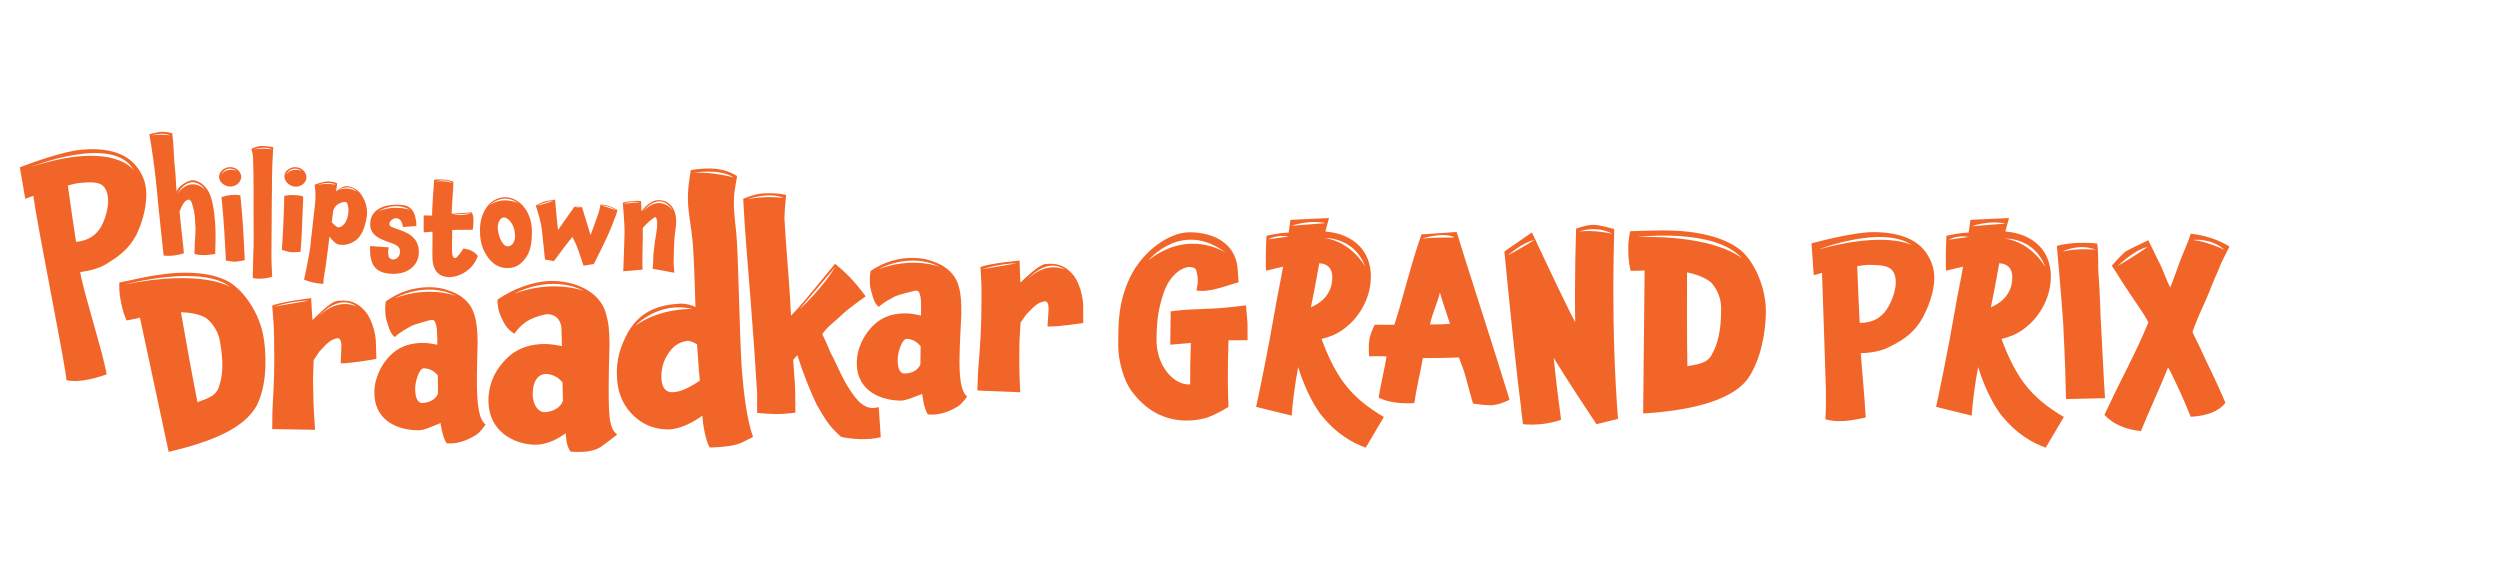
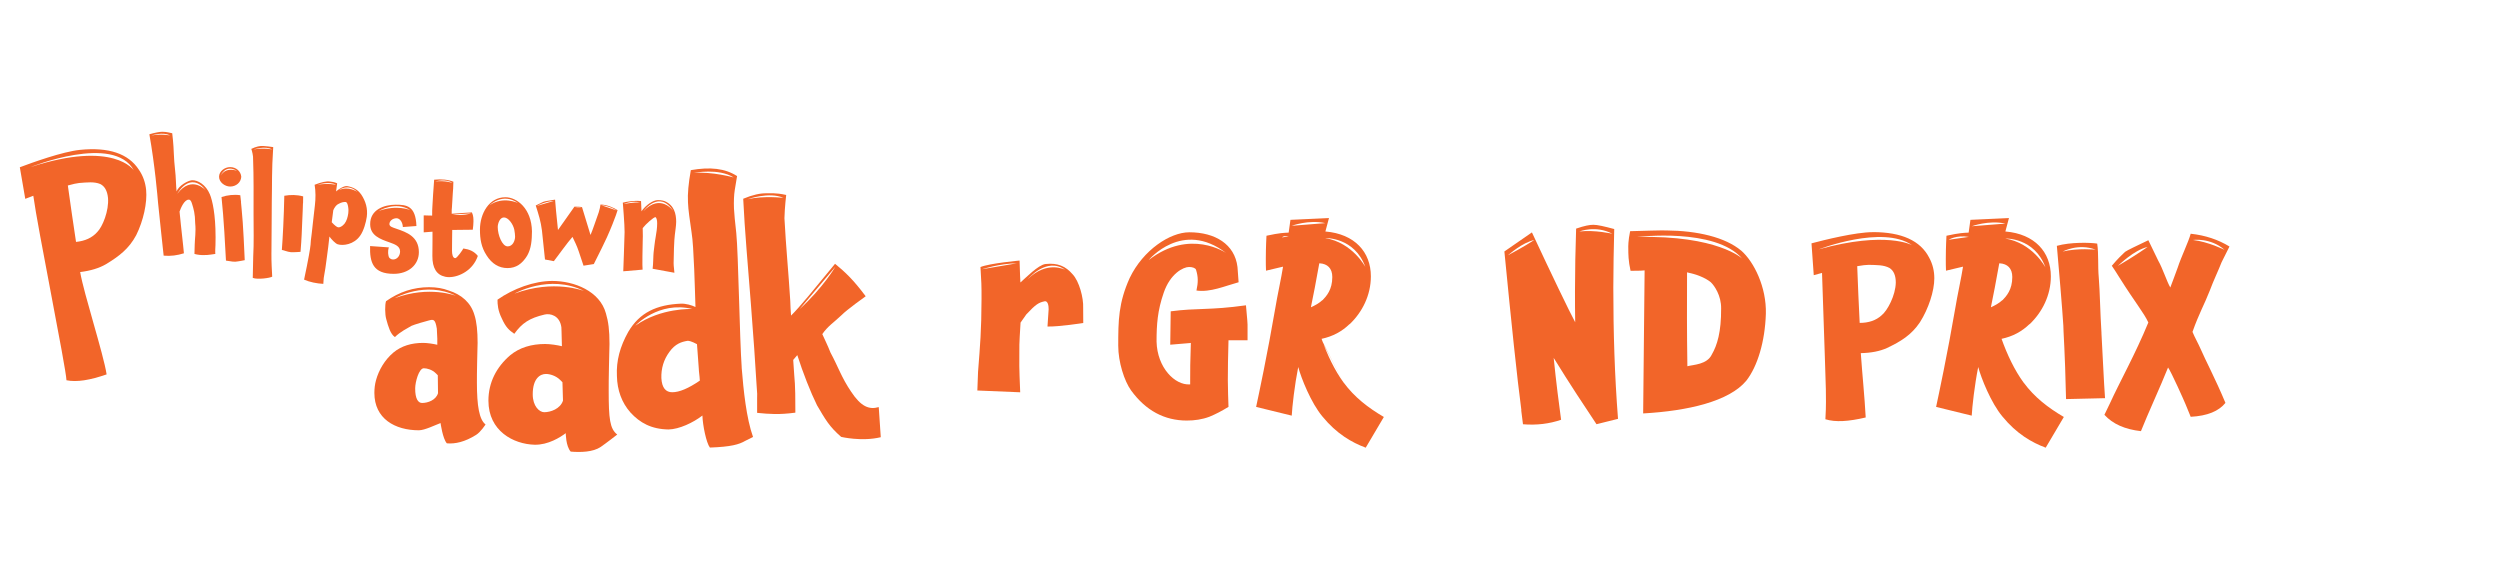
<svg xmlns="http://www.w3.org/2000/svg" width="2144" height="500" viewBox="0 0 2144 500" fill="none">
  <g clip-path="url(#clip0_2841_2125)">
    <path d="M125.31 162.796C124.693 156.646 122.746 150.824 119.102 145.561C110.137 131.719 93.268 126.051 68.668 128.518C53.688 130.022 27.468 139.469 17 143.44L21.666 170.527L28.567 167.886C32.288 195.552 56.561 315.024 57.004 326.11C65.93 327.922 77.189 326.013 91.437 321.078C88.66 303.11 72.003 252.213 68.745 233.319C77.748 232.221 85.094 229.926 90.781 226.63C101.944 219.882 110.6 213.366 116.808 201.682C122.939 189.421 126.409 173.728 125.31 162.777V162.796ZM83.359 199.041C79.001 203.938 72.871 206.695 65.198 207.466C62.73 190.636 60.513 176.311 58.18 159.076C62.537 157.861 65.757 157.148 67.858 156.936C74.799 156.434 80.737 155.644 86 157.822C89.875 159.75 92.034 163.818 92.632 169.776C93.538 180.745 87.947 194.511 83.359 199.041ZM26.196 143.286C26.196 143.286 97.683 114.425 114.822 146.159C114.822 146.159 97.934 119.939 26.196 143.286Z" fill="#F26529" />
    <path d="M184.867 202.937C184.867 183.966 182.206 171.936 179.97 166.596C176.557 158.499 169.733 154.334 164.624 154.566C161.115 154.893 153.442 159.038 151.418 164.147C150.878 159.038 150.878 151.462 150.145 145.717C148.969 136.019 149.085 126.746 148.333 120.249L147.697 114.272C142.26 113 140.66 113 139.175 113C136.939 113 133.006 113.752 128.09 115.14C132.775 141.244 135.127 168.736 135.551 173.96C136.515 183.446 137.363 192.083 138.211 199.428L139.599 212.326L140.351 219.247C146.521 219.787 151.957 219.035 157.722 217.223L157.086 210.726L155.158 193.047L153.982 181.441C155.042 178.453 158.03 171.204 161.867 171.204C163.467 171.204 164.103 172.9 164.739 174.924C166.012 179.089 167.304 183.022 167.4 191.543C168.152 198.792 167.072 204.653 166.976 209.877L166.764 217.763C169.116 218.514 173.376 218.939 175.401 218.727C177.541 218.939 184.674 217.763 184.674 217.763C184.462 216.799 184.674 211.053 184.79 210.205C184.886 207.757 184.886 205.193 184.886 202.956L184.867 202.937ZM129.921 116.181C129.921 116.181 139.734 112.826 145.807 116.181C145.807 116.181 138.674 114.619 129.921 116.181ZM152.054 166.21C152.054 166.21 162.869 145.852 176.712 163.473C176.712 163.473 164.604 149.572 152.054 166.21Z" fill="#F26529" />
    <path d="M197.391 159.981C202.346 159.981 206.645 156.549 206.915 151.595C206.529 146.833 202.442 143.305 197.391 143.305C192.726 143.305 187.867 146.833 187.867 151.595C187.867 156.357 192.918 159.981 197.391 159.981ZM203.348 146.563C203.348 146.563 193.979 142.668 189.41 150.457C189.41 150.457 193.208 140.528 203.348 146.563Z" fill="#F26529" />
    <path d="M208.168 190.574C207.397 181.995 206.934 174.939 206.645 173.223L206.742 173.416L206.067 167.42C200.534 166.649 195.116 167.324 189.969 168.943C191.877 186.487 193.304 213.69 193.786 223.503C199.223 224.448 200.553 224.448 201.69 224.448C204.447 224.255 209.884 223.118 209.884 223.118C209.402 212.071 208.554 194.777 208.168 190.574Z" fill="#F26529" />
    <path d="M232.79 216.647C232.983 202.593 232.983 179.767 233.079 173.096C233.465 156.824 232.886 147.802 234.313 126.151C233.079 125.92 226.871 125.207 225.927 125.207C222.88 124.975 219.834 125.669 215.535 127.674C216.21 129.892 217.251 133.651 217.058 136.581C217.637 151.677 217.444 167.717 217.444 183.179C217.444 197.233 217.829 207.76 217.155 220.176C217.058 226.268 216.769 238.317 216.769 238.317C220.779 239.956 231.633 238.433 233.445 237.257C233.253 233.15 232.674 224.841 232.771 216.647H232.79ZM217.521 128.176C217.521 128.176 227.334 124.821 233.407 128.176C233.407 128.176 226.274 126.614 217.521 128.176Z" fill="#F26529" />
-     <path d="M254.459 143.422C249.832 142.824 244.549 145.716 243.952 150.439C243.354 155.163 247.904 159.404 252.338 159.963C257.254 160.599 261.939 157.727 262.845 152.849C263.076 148.068 259.452 144.058 254.439 143.422H254.459ZM245.031 150.478C245.031 150.478 248.829 140.549 258.97 146.583C258.97 146.583 249.6 142.689 245.031 150.478Z" fill="#F26529" />
    <path d="M243.816 167.904C243.469 185.544 242.486 204.534 241.715 214.328C246.978 215.966 248.308 216.14 249.446 216.275C252.203 216.429 257.736 215.986 257.736 215.986C258.661 204.958 258.97 195.878 259.124 191.655C259.452 183.057 259.876 176.001 259.818 174.266L259.895 174.459L259.991 168.424C254.613 166.959 249.137 166.94 243.836 167.884L243.816 167.904Z" fill="#F26529" />
    <path d="M309.654 166.655C306.897 162.645 302.79 160.466 297.643 159.599C295.079 159.213 290.201 162.356 288.215 164.168L289.16 157.208C286.866 156.071 284.205 155.878 282.972 155.685C279.829 155.203 275.53 156.263 269.823 158.442C270.768 164.168 270.768 170.164 270.016 176.449C269.071 183.215 267.548 199.699 266.584 206.273C266.488 210.553 265.35 216.761 264.868 219.325C264.117 223.702 262.401 232.184 260.781 239.819C265.543 241.92 271.655 243.154 277.265 243.443L277.65 238.296C278.788 232.474 279.463 227.153 280.041 222.757C280.889 216.279 282.239 206.755 282.509 202.842C284.128 205.136 287.656 208.934 289.661 209.512C294.134 210.939 303.581 209.801 308.921 202.07C311.967 197.79 313.876 190.638 314.551 185.972C315.495 179.013 313.702 172.631 309.692 166.635L309.654 166.655ZM272.349 158.461C272.349 158.461 282.162 155.107 288.235 158.461C288.235 158.461 281.101 156.9 272.349 158.461ZM298.703 182.772C298.221 186.204 297.373 189.346 295.464 191.833C293.459 194.224 291.454 195.072 290.22 194.976C289.179 194.976 287.174 193.549 284.495 190.599L285.825 180.304C286.114 179.822 286.5 178.781 286.5 178.878C287.541 176.969 288.89 175.446 290.51 174.771C292.804 173.537 294.79 173.055 296.602 173.248C296.698 173.248 298.318 173.441 298.8 179.34C298.8 180.015 298.896 181.153 298.703 182.772ZM290.702 163.05C290.702 163.05 298.375 156.9 306.473 164.63C306.473 164.63 298.935 159.213 290.702 163.05Z" fill="#F26529" />
    <path d="M340.156 196.229C336.435 194.996 334.238 194.321 333.968 192.412C333.775 189.655 336.725 187.072 340.253 187.168C342.354 187.265 345.207 189.655 345.497 194.706L357.122 193.839C356.543 176.391 348.543 175.543 339.385 175.543C329.476 175.543 317.272 179.727 317.465 192.412C317.561 201.936 325.851 205.001 334.045 207.855C338.517 209.474 343.106 210.997 343.106 215.663C343.106 219.384 340.542 222.526 337.206 222.526C334.816 222.526 333.486 221.003 333.293 219.769C333.1 218.728 332.252 216.145 333.486 212.154L317.388 211.016C317.002 225.032 319.875 234.845 337.688 234.845C350.162 234.845 359.223 227.23 359.223 216.26C359.223 202.823 348.543 199.102 340.156 196.249V196.229ZM351.878 180.247C351.878 180.247 340.58 175.196 324.81 180.941C324.81 180.941 339.192 172.073 351.878 180.247Z" fill="#F26529" />
    <path d="M397.356 213.115C396.971 214.059 392.112 221.212 390.493 221.405C388.295 221.405 387.64 218.166 387.64 215.023C387.64 206.83 387.832 200.641 387.832 197.209C390.127 197.113 394.117 197.113 396.026 197.113L405.453 197.017C405.743 195.59 406.032 191.387 406.032 190.153C406.032 188.052 406.128 185.102 404.702 182.152L396.99 182.634C394.04 182.827 390.319 183.02 387.37 183.309C387.37 179.203 387.37 180.263 387.562 178.065C387.852 171.877 388.237 169.004 388.334 165.476L388.623 161.659L388.816 155.836C384.246 154.024 378.713 153.446 372.332 154.121C371.754 162.796 371.002 171.375 370.809 177.275C370.616 179.087 370.616 181.844 370.616 184.89C369.575 184.986 365.854 184.697 363.367 184.697V199.272C364.697 199.176 367.84 198.983 370.905 198.694V206.984C370.809 213.462 370.809 217.664 370.809 219.477C370.713 229.868 374.433 235.767 381.682 237.291H381.586C382.723 237.58 384.073 237.676 385.114 237.676C393.693 237.676 405.608 231.854 409.791 219.477C406.649 215.563 402.639 213.847 397.395 213.095L397.356 213.115ZM404.046 183.02C404.046 183.02 396.951 185.333 388.16 183.945L404.046 183.02ZM373.334 155.566C373.334 155.566 382.319 153.022 388.064 156.877C388.064 156.877 382.184 154.737 373.334 155.566Z" fill="#F26529" />
    <path d="M433.333 169.164C419.414 169.164 411.605 183.122 411.605 196.964C411.605 204.965 412.743 212.002 417.235 218.923C421.804 226.211 427.916 229.912 435.242 229.912C442.568 229.912 447.812 226.211 452.014 219.405C455.735 213.082 456.121 205.678 456.217 198.391C455.832 178.823 443.358 169.145 433.352 169.145L433.333 169.164ZM435.338 211.289C430.673 211.289 426.855 201.495 426.855 194.709C426.855 191.971 428.475 186.476 432.196 186.476C435.916 186.476 440.004 192.087 441.064 196.984C441.45 199.258 441.739 201.283 441.739 202.96C441.739 206.18 439.83 211.308 435.357 211.308L435.338 211.289ZM419.973 175.95C419.973 175.95 431.058 164.73 444.129 174.099C444.129 174.099 431.502 167.988 419.973 175.95Z" fill="#F26529" />
    <path d="M514.981 175.41C514.788 176.914 514.229 179.921 513.458 182.138C510.527 190.216 508.426 196.964 506.421 201.514L499.133 177.646C497.553 177.261 494.969 177.222 492.656 177.222L478.64 197.08L478.524 197.253C476.789 181.194 476.712 178.784 476.037 171.207C471.044 172.017 467.708 172.46 465.896 173.096C464.354 173.868 461.52 175.14 459.457 176.22C462.002 184.317 463.737 189.619 464.759 197.542L467.381 222.547L474.977 223.974C479.083 218.73 486.583 208.049 490.921 203.21L491.094 203.422C492.309 205.967 494.853 210.999 496.299 215.51L500.425 227.849L509.255 226.461C513.978 217.072 518.856 207.297 520.475 203.577C524.331 195.036 526.799 188.423 528.245 184.471L529.633 180.23C526.529 178.205 520.533 175.429 514.962 175.41H514.981ZM460.402 176.605C460.402 176.605 467.149 172.749 475.247 172.267L460.402 176.605ZM492.964 177.82C492.964 177.82 497.013 177.492 498.594 178.263L492.964 177.82ZM515.559 175.969C522.712 176.509 528.881 180.48 528.881 180.48L515.559 175.969Z" fill="#F26529" />
    <path d="M579.894 190.385C579.894 183.232 578.178 176.003 569.984 172.475C568.268 171.8 564.547 171.337 562.542 171.8C557.78 172.841 552.44 177.719 550.146 181.227C550.146 180.09 549.76 172.455 549.76 172.455C543.475 171.781 537.287 173.034 534.125 173.786C534.125 173.786 535.744 193.412 535.648 199.041C535.552 205.23 534.511 232.664 534.511 232.664L551.091 231.237C550.705 229.714 551.091 209.24 551.187 206.946C551.283 204.189 551.38 201.605 551.187 195.61C553.944 192.082 560.441 186.279 562.157 186.182C563.101 186.857 563.583 188.939 563.583 191.426C563.583 195.61 563.005 199.138 562.35 202.955C561.405 207.91 560.923 213.905 560.537 216.489C560.248 218.494 560.248 226.861 559.689 230.486L578.37 233.917C577.696 227.536 577.696 226.668 577.696 225.724C577.696 219.728 578.178 204.864 578.737 201.432C579.122 197.807 579.874 193.624 579.874 190.385H579.894ZM534.858 175.077C534.858 175.077 541.22 171.839 548.912 173.554C548.912 173.554 541.894 173.477 534.858 175.077ZM551.842 181.035C551.842 181.035 565.376 162.218 577.426 181.035C577.426 181.035 566.765 165.476 551.842 181.035Z" fill="#F26529" />
-     <path d="M226.217 290.332C222.901 268.2 208.731 249.171 196.566 241.864C181.528 233.227 157.622 231.916 131.962 236.331C128.415 236.775 111.835 240.322 102.311 242.308C102.079 250.501 102.985 255.148 103.41 257.133C104.084 260.893 105.183 267.101 108.499 274.832C111.815 274.176 116.23 273.501 120.009 272.403L144.648 387.537C180.931 378.9 208.963 367.776 220.029 348.073C227.104 334.578 229.533 313.101 226.237 290.313L226.217 290.332ZM187.717 331.705C185.288 340.785 173.99 342.771 169.344 344.988C163.599 315.549 160.052 295.422 155.174 267.756C162.693 267.968 170.674 269.299 176.188 272.403C179.504 274.62 186.811 281.695 188.585 292.53C192.113 311.79 190.802 323.28 187.698 331.705H187.717ZM107.227 243.927C107.227 243.927 172.911 226.268 197.819 246.279C197.819 246.279 173.875 230.451 107.227 243.927Z" fill="#F26529" />
-     <path d="M322.785 307.837L322.38 294.843C322.573 286.245 318.389 272.055 312.586 266.272C306.378 259.466 299.592 256.671 289.2 258.078C283.012 258.888 272.408 270.475 268.013 274.465C268.013 274.465 267.222 264.267 266.817 255.688C266.817 255.688 241.234 258.695 233.445 262.088C234.448 273.482 234.853 278.668 235.045 289.464C235.643 316.841 234.853 328.832 233.638 352.006L233.445 367.988L270.211 368.586C268.61 345.2 268.803 343.812 268.61 334.404C268.206 325.401 268.803 316.609 269.015 308.821L273.816 301.63C281.797 292.626 284.207 291.238 289.2 290.043C291.803 289.445 292.806 293.436 292.806 296.829L292.208 311.616C302.002 311.616 322.785 307.818 322.785 307.818V307.837ZM235.315 262.879C235.315 262.879 250.565 257.943 265.237 257.789L235.315 262.879ZM273.893 270.802C273.893 270.802 289.895 251.504 305.896 262.879C305.896 262.879 290.492 254.511 273.893 270.802Z" fill="#F26529" />
    <path d="M408.998 328.021C408.998 323.413 408.998 319.422 409.191 310.631C409.191 305.04 409.596 298.832 409.596 294.051C409.596 284.065 408.806 275.871 406.801 269.875C403.793 259.677 395.811 252.485 384.61 249.092C380.003 247.299 374.412 246.297 368.03 246.297C354.631 246.297 342.447 250.288 331.053 258.288C330.05 261.296 330.05 269.49 331.246 273.673C333.039 280.267 334.851 286.455 338.649 289.058C343.642 284.257 348.848 281.867 352.838 279.457C354.843 278.454 365.832 275.254 367.625 274.868C371.616 273.866 373.216 273.268 374.624 281.867L375.029 290.465V295.671C371.635 294.88 366.642 294.07 362.844 294.07C352.858 294.07 344.259 296.673 337.473 302.264C330.07 308.453 324.884 317.244 322.474 326.035C321.471 329.64 321.066 333.226 321.066 337.024C321.066 359.002 338.649 369.008 359.239 369.008C364.232 369.008 373.428 364.42 377.824 362.82C377.824 362.82 379.617 376.219 383.222 380.209C390.413 380.807 398.607 379.014 408.208 373.018C412.199 370.628 416.401 364.015 416.401 364.015C411.003 359.812 408.998 348.225 408.998 328.04V328.021ZM362.054 345.603C358.449 345.603 356.058 341.805 356.058 333.207C356.058 327.616 359.258 315.817 363.461 315.817C366.257 315.817 370.652 317.013 373.853 320.213L375.453 321.813L375.646 337.198C373.853 343.194 366.854 345.584 362.054 345.584V345.603ZM338.63 255.686C338.63 255.686 364.926 240.571 391.05 253.719C391.05 253.719 368.242 244.658 338.63 255.686Z" fill="#F26529" />
    <path d="M522.014 335.112C522.014 329.675 522.014 324.971 522.246 314.58C522.246 307.967 522.708 300.66 522.708 294.992C522.708 283.193 521.764 275.867 519.643 268.792C514.457 249.667 492.498 240.934 473.624 240.934C458.046 240.934 440.097 247.546 426.66 256.993C426.66 261.003 426.891 266.189 430.439 273.284C433.735 280.61 436.569 283.193 441.061 286.278C447.674 277.063 454.036 272.821 467.03 269.756C471.754 268.58 480.024 270.469 481.432 280.61C481.432 281.092 481.663 284.62 481.894 296.901C477.884 295.956 471.985 295.011 467.493 295.011C455.694 295.011 445.534 298.077 437.514 304.69C425.715 314.83 418.871 328.056 418.871 343.633C418.871 369.602 440.348 380.938 458.528 381.401C470.096 381.632 480.487 375.02 485.191 371.492C485.191 371.492 485.191 382.577 489.433 387.3C497.935 388.014 508.557 387.763 515.17 383.29C519.662 380.225 529.34 372.668 529.34 372.668C522.959 367.713 522.014 358.979 522.014 335.131V335.112ZM466.78 353.523C462.538 353.523 456.87 348.337 456.87 338.177C456.87 324.489 463.252 320.71 468.187 320.71C471.484 320.71 476.689 322.118 480.468 325.897L482.357 327.786L482.82 343.595C480.468 350.67 472.197 353.504 466.76 353.504L466.78 353.523ZM441.254 251.807C441.254 251.807 471.175 234.61 500.942 249.571C500.942 249.571 474.973 239.237 441.254 251.807Z" fill="#F26529" />
    <path d="M636.088 315.122C634.314 290.309 633.215 217.434 631.442 199.948C630.343 190.424 629.668 183.118 629.456 178.895C629.224 172.688 629.456 167.155 630.131 162.952L632.116 150.999C621.706 144.347 609.078 143.017 592.459 145.909C590.454 157.207 589.587 166.287 590.011 173.594C590.242 180.014 591.553 188.439 593.115 199.505C595.1 211.034 595.987 250.228 596.431 263.299C593.327 261.757 588.025 260.195 583.803 260.427C563.194 261.314 548.58 267.965 538.825 284.564C531.73 297.192 528.414 309.376 529.07 322.448C529.301 334.632 533.272 345.486 540.811 353.911C548.792 362.548 558.528 368.081 573.373 368.313C582.453 368.1 594.406 362.548 602.388 356.36C602.619 364.553 605.704 379.841 608.808 383.832C626.969 383.177 633.832 381.172 639.153 378.068L645.804 374.752C640.04 358.577 637.611 334.651 636.049 315.16L636.088 315.122ZM593.751 265.015C593.751 265.015 566.953 263.666 544.84 279.32C544.84 279.32 564.755 257.863 593.751 265.015ZM576.496 336.386C570.963 336.386 567.628 332.627 567.184 324.202C566.953 316.008 569.17 308.47 574.048 301.819C579.137 294.724 584.458 293.182 589.548 292.295C590.435 292.083 593.308 292.739 597.742 295.168C598.416 302.706 598.841 311.786 599.284 316.22C599.284 318.438 599.959 321.985 600.171 326.419C590.416 333.07 582.665 336.386 576.458 336.386H576.496ZM594.927 148.242C594.927 148.242 616.539 144.039 629.167 152.175C629.167 152.175 611.218 147.124 594.927 148.242Z" fill="#F26529" />
-     <path d="M822.962 303.921C823.077 299.332 823.174 295.322 823.598 286.55C823.733 280.959 824.292 274.771 824.407 269.989C824.658 260.003 824.08 251.79 822.229 245.736C819.491 235.48 811.683 228.077 800.579 224.394C796.029 222.486 790.457 221.329 784.076 221.175C770.696 220.828 758.396 224.529 746.809 232.222C745.73 235.191 745.517 243.384 746.616 247.606C748.255 254.238 749.894 260.485 753.615 263.184C758.724 258.518 763.987 256.243 768.035 253.949C770.06 253.004 781.126 250.074 782.938 249.727C786.968 248.821 788.568 248.262 789.763 256.899L789.937 265.497L789.802 270.683C786.428 269.797 781.454 268.871 777.656 268.775C767.669 268.524 759.013 270.895 752.072 276.332C744.515 282.328 739.098 291.004 736.476 299.718C735.377 303.284 734.895 306.87 734.798 310.668C734.239 332.646 751.571 343.076 772.142 343.597C777.135 343.732 786.447 339.355 790.881 337.871C790.881 337.871 792.346 351.309 795.836 355.396C803.008 356.167 811.24 354.586 820.995 348.841C825.044 346.547 829.42 340.05 829.42 340.05C824.138 335.712 822.422 324.086 822.942 303.901L822.962 303.921ZM789.358 312.268C787.411 318.226 780.355 320.443 775.554 320.308C771.949 320.211 769.655 316.356 769.867 307.776C770.002 302.185 773.511 290.483 777.694 290.579C780.49 290.656 784.847 291.967 787.97 295.245L789.532 296.884L789.339 312.268H789.358ZM753.499 230.795C753.499 230.795 779.796 215.68 805.919 228.828C805.919 228.828 783.112 219.767 753.499 230.795Z" fill="#F26529" />
    <path d="M928.922 264.032C929.327 255.453 925.51 241.147 919.861 235.209C913.846 228.25 907.118 225.3 896.688 226.418C890.48 227.054 879.587 238.371 875.095 242.266C875.095 242.266 874.555 232.067 874.382 223.449C874.382 223.449 848.741 225.801 840.856 229.002C841.569 240.415 841.839 245.62 841.762 256.416C841.665 283.793 840.566 295.765 838.773 318.919L838.176 334.902L874.922 336.425C873.919 313.001 874.151 311.612 874.189 302.224C874.016 293.22 874.845 284.448 875.23 276.66L880.204 269.584C888.417 260.793 890.846 259.463 895.878 258.383C898.5 257.843 899.387 261.872 899.31 265.266L898.327 280.033C908.12 280.284 929 277.007 929 277.007L928.922 264.012V264.032ZM842.089 230.91C842.089 230.91 857.339 225.975 872.011 225.821L842.089 230.91ZM881.496 239.316C881.496 239.316 897.498 220.018 913.499 231.392C913.499 231.392 898.095 223.025 881.496 239.316Z" fill="#F26529" />
    <path d="M753.593 349.127C745.342 351.518 738.401 348.742 729.938 335.94C721.648 323.737 718.891 314.676 712.201 302.298C709.753 296.033 707.092 290.77 705.203 286.528C709.965 279.646 714.842 276.773 721.609 270.353C726.121 265.668 742.411 254.081 742.411 254.081C731.769 239.815 724.945 233.453 716.134 226.223L693.23 254.024C686.83 261.658 682.318 266.748 678.405 270.642C678.116 266.632 677.807 262.429 677.73 258.034C676.168 232.817 674.086 212.554 672.737 187.144C672.968 177.756 674.241 167.191 674.241 167.191C665.102 165.166 659.685 165.822 657.487 165.764C652.089 165.629 645.457 167.056 637.379 170.449C638.671 198.076 641.505 228.537 643.914 259.981C646.17 289.015 647.79 311.861 648.754 328.865C649.756 344.481 649.178 328.479 649.313 354.063C660.09 355.142 668.071 355.74 682.106 353.889C682.068 323.91 681.663 332.297 680.256 308.661L683.764 304.554C688.584 319.669 695.158 336.422 700.672 347.566C707.96 359.943 711.198 365.823 721.378 374.672C721.378 374.672 739.057 378.914 755.348 374.942L753.612 349.108L753.593 349.127ZM641.235 170.834C641.235 170.834 659.666 164.241 671.869 169.697C671.869 169.697 655.405 167.673 641.235 170.834ZM685.769 265.109L716.385 228.807C716.385 228.807 705.993 246.659 685.769 265.109Z" fill="#F26529" />
    <path d="M1606.21 199.09C1591.22 199.09 1564.32 205.834 1553.54 208.689L1555.47 235.986L1562.57 234.059C1564.67 298.073 1565.85 329.366 1565.85 333.612C1565.85 340.927 1566.24 346.886 1565.46 359.553C1574.09 362.23 1585.44 361.48 1600.03 358.019C1599.07 339.964 1597.14 321.873 1595.82 302.854C1604.85 302.676 1612.34 301.142 1618.3 298.43C1630.04 292.863 1639.25 287.297 1646.56 276.342C1653.88 264.817 1658.87 249.616 1658.87 238.662C1658.87 232.525 1657.52 226.566 1654.45 220.964C1646.96 206.37 1630.83 199.055 1606.21 199.055V199.09ZM1613.7 270.383C1608.88 274.808 1602.57 276.913 1594.86 276.913C1594.07 260 1593.32 245.584 1592.75 228.278C1597.18 227.493 1600.43 227.137 1602.57 227.137C1609.49 227.315 1615.45 227.137 1620.44 229.813C1624.08 232.132 1625.83 236.343 1625.83 242.302C1625.65 253.256 1618.73 266.316 1613.73 270.348L1613.7 270.383ZM1559.78 213.827C1559.78 213.827 1614.41 192.632 1639.75 210.259C1639.75 210.259 1617.66 197.806 1559.78 213.827Z" fill="#F26529" />
-     <path d="M1219.08 201.015C1209.84 226.956 1203.13 256.18 1195.82 278.482C1190.82 278.482 1194.46 278.66 1178.9 278.482C1177.37 281.55 1175.05 287.117 1174.3 291.363C1173.52 296.537 1174.12 302.496 1174.12 305.6C1188.15 305.208 1188.36 305.778 1189.11 305.778C1187.97 313.843 1183.72 330.97 1182.36 341.14C1191 344.993 1200.06 346.313 1212.91 345.743C1214.44 334.396 1218.3 318.66 1220.22 307.099C1230.43 307.099 1244.63 306.92 1251.16 306.528C1252.69 310.774 1255.19 316.519 1257.12 323.834C1258.65 329.971 1262.29 342.674 1263.26 346.135C1267.86 346.706 1273.25 347.491 1277.67 347.491C1282.85 347.883 1291.12 344.815 1294.59 342.674C1283.45 305.957 1253.44 213.54 1249.23 198.91L1219.05 201.015H1219.08ZM1226.4 278.267C1228.32 268.276 1232.93 259.82 1234.85 250.792C1236.39 256.573 1241.6 271.738 1243.49 277.697C1239.63 278.089 1230.21 278.267 1226.4 278.267ZM1219.37 204.798C1219.37 204.798 1236.17 198.589 1247.41 203.442C1245.95 204.12 1229.43 203.121 1219.37 204.798Z" fill="#F26529" />
    <path d="M1493.24 214.931C1479.61 203.477 1455.73 197.84 1429.01 197.625C1425.37 197.447 1407.96 197.982 1398 198.268C1396.29 206.51 1396.36 211.327 1396.43 213.433C1396.43 217.358 1396.43 223.816 1398.36 232.237C1401.82 232.166 1406.42 232.309 1410.42 231.88L1409.17 354.556C1447.39 352.415 1482.96 344.279 1497.7 326.403C1507.3 314.057 1513.65 292.826 1514.4 269.204C1515.04 246.26 1504.19 224.494 1493.24 214.896V214.931ZM1468.05 304.03C1463.94 312.736 1452.2 312.701 1447.1 314.092C1446.64 283.334 1446.71 262.353 1446.81 233.558C1454.38 235.128 1462.16 237.911 1467.19 242.05C1470.15 244.869 1476.22 253.361 1476.04 264.637C1476.14 284.726 1472.68 296.073 1468.05 304.03ZM1404.32 203.228C1404.32 203.228 1470.94 195.056 1494.09 221.747C1494.09 221.747 1473.08 201.729 1404.32 203.228Z" fill="#F26529" />
    <path d="M1384.36 196.421C1375.73 194.101 1369.95 192.781 1366.48 192.781C1363.24 192.781 1358.99 193.566 1351.68 196.064C1351.11 212.192 1350.71 233.174 1350.71 249.302C1350.71 258.329 1350.71 267.357 1350.89 276.385C1345.9 267.143 1330.91 236.028 1313.78 199.311L1290.16 215.654C1296.12 276.777 1301.11 324.627 1304.75 351.924L1304.58 351.746L1306.11 363.842C1317.85 364.805 1328.8 363.449 1338.8 359.988C1336.87 345.965 1334.55 327.696 1332.44 306.929C1346.29 329.408 1358.78 348.249 1369.16 363.806L1387.61 359.203C1384.72 321.915 1383.58 285.02 1383.58 246.768C1383.58 231.782 1383.97 211.8 1384.36 196.421ZM1293.16 218.936C1293.16 218.936 1292.98 219.043 1292.94 219.043C1293.01 219.008 1293.09 218.972 1293.16 218.936C1294.8 217.794 1305.15 208.232 1315.85 205.805C1315.99 205.805 1305 212.763 1293.16 218.936ZM1354.46 198.526C1354.46 198.526 1368.59 192.924 1382.76 200.489C1382.76 200.489 1367.8 196.992 1354.46 198.526Z" fill="#F26529" />
    <path d="M1004 266.968L1003.6 295.62L1019.73 294.264C1020.69 294.264 1020.69 294.086 1021.27 294.086C1020.69 311.963 1020.69 315.995 1020.69 325.808V329.661H1020.3C1007.63 330.446 992.434 315.424 991.863 292.944C991.863 278.529 992.648 266.432 998.001 251.053C1003.57 234.711 1014.74 228.966 1019.73 228.966C1022.41 228.966 1025.12 229.751 1025.69 231.285C1027.62 237.423 1027.62 242.061 1026.08 249.162C1038 250.875 1050.31 245.309 1062.23 242.061L1061.27 229.002C1058.95 209.412 1042.03 199.207 1019.95 199.207C1003.42 199.207 980.338 214.408 968.813 238.422C959.214 259.76 959 274.746 959 296.477C959 310.5 964.174 326.664 969.954 334.728C982.622 352.212 998.786 360.669 1017.8 360.669C1024.51 360.669 1031.08 359.706 1037.22 357.386C1042.39 355.281 1047.6 352.569 1053.56 348.93C1053.38 343.149 1052.99 333.551 1052.99 326.057C1052.99 316.459 1053.17 305.112 1053.56 291.838H1069.9V281.062C1070.08 277.993 1069.51 272.784 1068.54 261.829C1036.82 266.254 1027.05 263.935 1003.96 267.003L1004 266.968ZM1051.56 217.012C1051.56 217.012 1020.59 195.46 985.084 223.043C985.084 223.043 1013.95 188.074 1051.56 217.012Z" fill="#F26529" />
-     <path d="M1152.4 328.266C1144.51 317.49 1138.16 304.038 1133.38 290.586C1143.19 288.48 1150.86 284.234 1157.39 277.918V278.097C1168.35 267.713 1175.66 253.119 1175.66 236.955C1175.66 216.188 1161.82 200.631 1136.66 198.525L1139.73 187L1106.69 188.534L1105.15 199.489C1101.3 199.667 1097.66 199.667 1086.13 202.165C1086.13 202.165 1085.56 211.585 1085.56 221.969C1085.56 225.43 1085.56 228.891 1085.74 232.138L1100.34 228.677C1099.19 236.563 1094.95 256.152 1093.98 262.682C1086.67 305.144 1079.57 338.007 1077.25 348.962L1107.79 356.455C1108.19 348.783 1110.29 330.121 1113.36 314.742C1115.86 324.163 1124.31 345.5 1134.13 357.204C1146.22 372.012 1159.32 379.506 1171.24 383.93L1186.79 357.597C1173.34 349.711 1161.6 340.683 1152.4 328.195V328.266ZM1087.92 205.234C1087.92 205.234 1094.34 200.987 1105.15 202.772L1087.92 205.234ZM1170.92 228.962C1170.92 228.962 1160.14 208.16 1136.45 204.163C1136.45 204.163 1161.6 203.164 1170.92 228.962ZM1107.76 193.637C1107.76 193.637 1122.21 188.213 1136.63 191.353L1107.76 193.637ZM1124.31 263.11C1125.85 255.795 1129.13 239.096 1131.42 225.822H1131.81C1138.34 226.215 1142.58 230.033 1142.58 237.562C1142.58 248.516 1137.59 253.904 1134.13 257.544V257.365C1131.06 260.256 1127.21 262.182 1124.31 263.503V263.11Z" fill="#F26529" />
+     <path d="M1152.4 328.266C1144.51 317.49 1138.16 304.038 1133.38 290.586C1143.19 288.48 1150.86 284.234 1157.39 277.918V278.097C1168.35 267.713 1175.66 253.119 1175.66 236.955C1175.66 216.188 1161.82 200.631 1136.66 198.525L1139.73 187L1106.69 188.534L1105.15 199.489C1101.3 199.667 1097.66 199.667 1086.13 202.165C1086.13 202.165 1085.56 211.585 1085.56 221.969C1085.56 225.43 1085.56 228.891 1085.74 232.138L1100.34 228.677C1099.19 236.563 1094.95 256.152 1093.98 262.682C1086.67 305.144 1079.57 338.007 1077.25 348.962L1107.79 356.455C1108.19 348.783 1110.29 330.121 1113.36 314.742C1115.86 324.163 1124.31 345.5 1134.13 357.204C1146.22 372.012 1159.32 379.506 1171.24 383.93L1186.79 357.597C1173.34 349.711 1161.6 340.683 1152.4 328.195V328.266ZC1087.92 205.234 1094.34 200.987 1105.15 202.772L1087.92 205.234ZM1170.92 228.962C1170.92 228.962 1160.14 208.16 1136.45 204.163C1136.45 204.163 1161.6 203.164 1170.92 228.962ZM1107.76 193.637C1107.76 193.637 1122.21 188.213 1136.63 191.353L1107.76 193.637ZM1124.31 263.11C1125.85 255.795 1129.13 239.096 1131.42 225.822H1131.81C1138.34 226.215 1142.58 230.033 1142.58 237.562C1142.58 248.516 1137.59 253.904 1134.13 257.544V257.365C1131.06 260.256 1127.21 262.182 1124.31 263.503V263.11Z" fill="#F26529" />
    <path d="M1880.28 284.62C1885.84 268.848 1890.45 261.176 1895.09 249.259C1898.37 240.409 1902.58 231.774 1905.26 224.852L1912 211.4C1902.19 205.441 1891.23 201.801 1878.74 200.445C1876.82 207.546 1870.68 220.035 1867.61 229.455C1865.9 234.45 1863.01 241.765 1861.26 246.547C1858.37 241.73 1854.73 230.204 1850.88 223.496L1842.42 206.012C1832.43 210.829 1824.54 214.468 1822.44 216.003C1820.12 218.108 1816.3 221.783 1811.09 227.921C1812.23 229.455 1816.26 235.806 1817.44 237.733C1831.46 260.035 1838.39 267.92 1842.42 276.556C1831.46 303.282 1817.23 328.83 1809.56 345.743L1804.74 355.734C1811.84 363.62 1822.4 368.223 1836.07 369.757C1841.85 355.163 1852.8 331.506 1859.33 315.164C1862.01 318.803 1873.18 343.817 1874.32 346.671L1878.74 357.447C1893.16 356.662 1902.76 352.63 1908.54 345.529C1900.08 325.155 1890.88 307.849 1887.59 299.999C1885.27 294.611 1882.03 289.044 1880.28 284.62ZM1907.75 214.254C1907.75 214.254 1894.02 207.403 1880.67 205.798C1880.67 205.798 1895.73 203.621 1907.75 214.254ZM1816.19 228.063C1816.19 228.063 1815.98 228.206 1815.94 228.206C1816.01 228.17 1816.12 228.099 1816.19 228.063C1818.05 226.636 1829.68 214.754 1841.78 211.757C1841.92 211.721 1829.57 220.392 1816.19 228.063Z" fill="#F26529" />
    <path d="M1735.55 328.266C1727.66 317.49 1721.31 304.038 1716.53 290.586C1726.34 288.48 1734.01 284.234 1740.54 277.918V278.097C1751.5 267.713 1758.81 253.119 1758.81 236.955C1758.81 216.188 1744.97 200.631 1719.81 198.525L1722.88 187L1689.84 188.534L1688.31 199.489C1684.45 199.667 1680.81 199.667 1669.29 202.165C1669.29 202.165 1668.72 211.585 1668.72 221.969C1668.72 225.43 1668.72 228.891 1668.89 232.138L1683.49 228.677C1682.35 236.563 1678.1 256.152 1677.14 262.682C1669.82 305.144 1662.72 338.007 1660.4 348.962L1690.95 356.455C1691.34 348.783 1693.44 330.121 1696.51 314.742C1699.01 324.163 1707.47 345.5 1717.28 357.204C1729.38 372.012 1742.47 379.506 1754.39 383.93L1769.95 357.597C1756.49 349.711 1744.76 340.683 1735.55 328.195V328.266ZM1671.18 205.626C1671.18 205.626 1677.6 201.38 1688.41 203.164L1671.18 205.626ZM1754.18 229.355C1754.18 229.355 1743.4 208.552 1719.71 204.556C1719.71 204.556 1744.86 203.557 1754.18 229.355ZM1691.02 194.029C1691.02 194.029 1705.47 188.606 1719.88 191.746L1691.02 194.029ZM1707.47 263.11C1709 255.795 1712.28 239.096 1714.57 225.822H1714.96C1721.49 226.215 1725.74 230.033 1725.74 237.562C1725.74 248.516 1720.74 253.904 1717.28 257.544V257.365C1714.21 260.256 1710.36 262.182 1707.47 263.503V263.11Z" fill="#F26529" />
    <path d="M1802.24 285.77C1801.1 268.071 1800.89 249.838 1799.92 238.312C1798.96 227.75 1799.92 218.33 1798.57 208.91C1792.43 207.947 1775.52 207.554 1763.96 210.837C1765.1 223.147 1768.95 268.892 1769.52 279.24C1769.52 280.952 1769.7 282.879 1769.7 284.414C1770.27 292.692 1770.49 302.683 1771.06 314.958L1771.84 342.255L1805.28 341.47C1804.31 328.981 1802.96 298.044 1802.21 285.734L1802.24 285.77ZM1768.95 215.725C1768.95 215.725 1782.3 208.41 1797.28 214.12C1797.28 214.12 1782.01 212.55 1768.95 215.725Z" fill="#F26529" />
  </g>
  <defs>
    <clipPath id="clip0_2841_2125">
      <rect width="2144" height="500" fill="white" />
    </clipPath>
  </defs>
</svg>